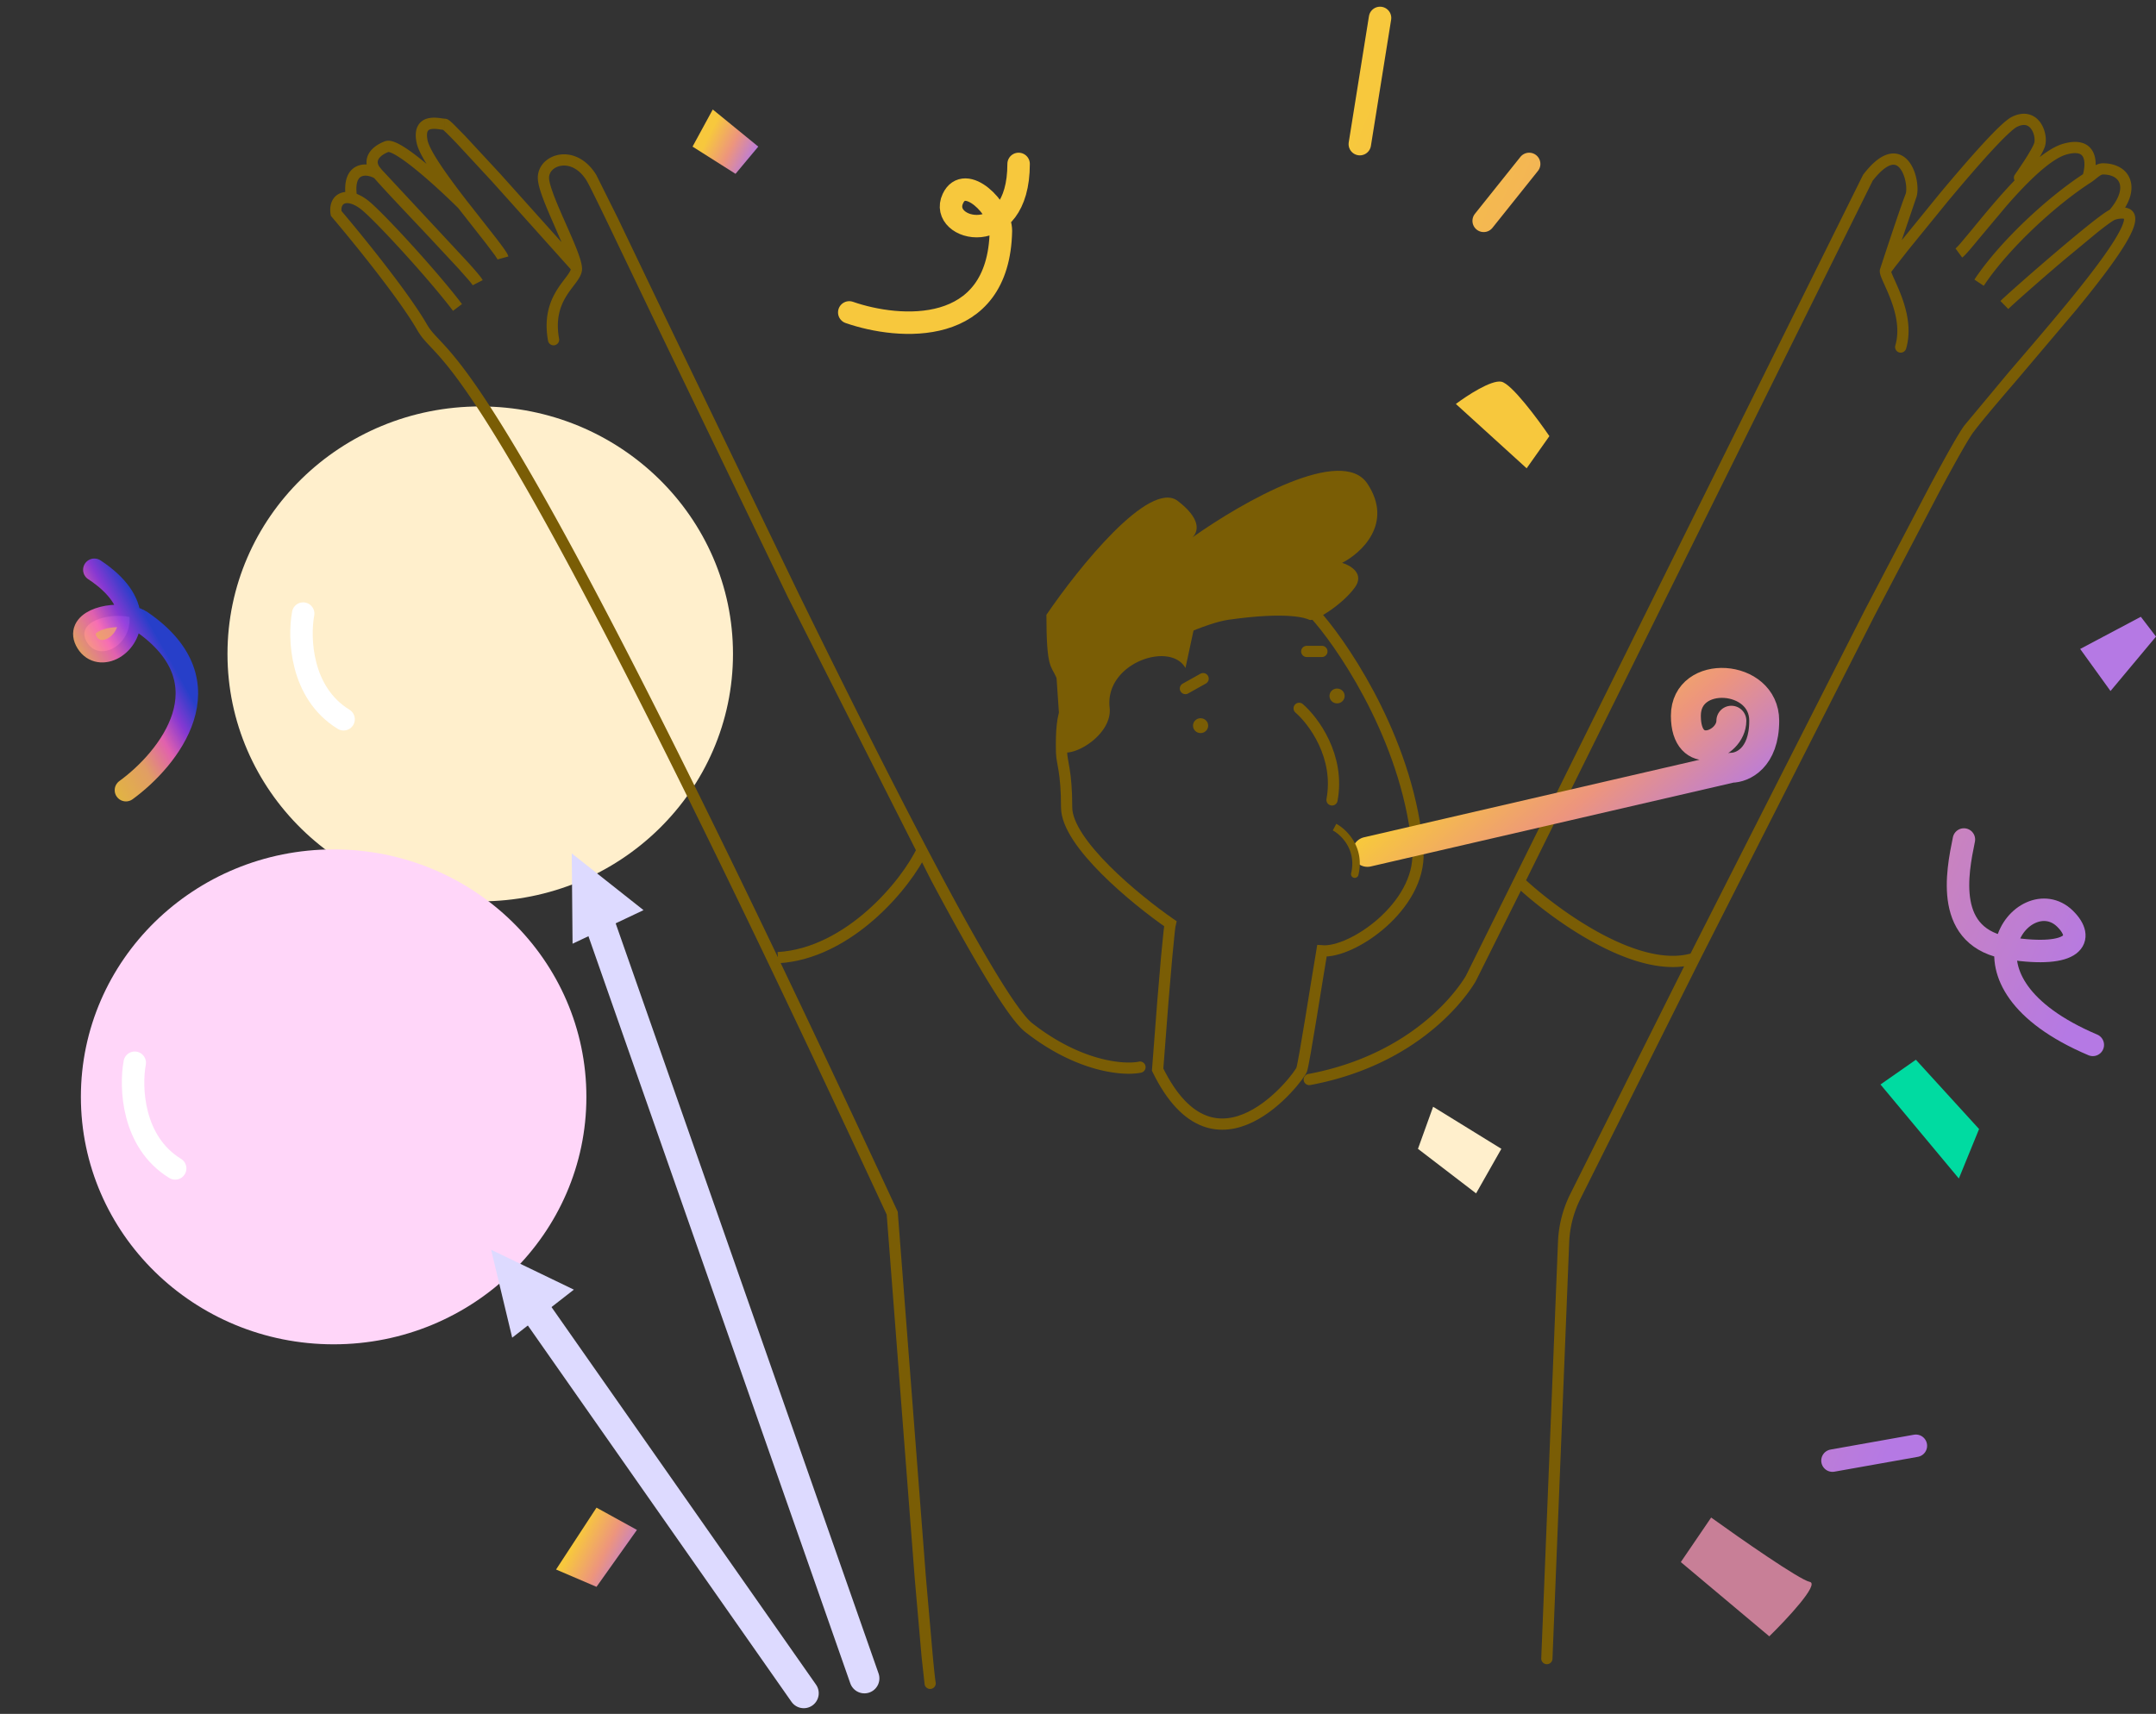
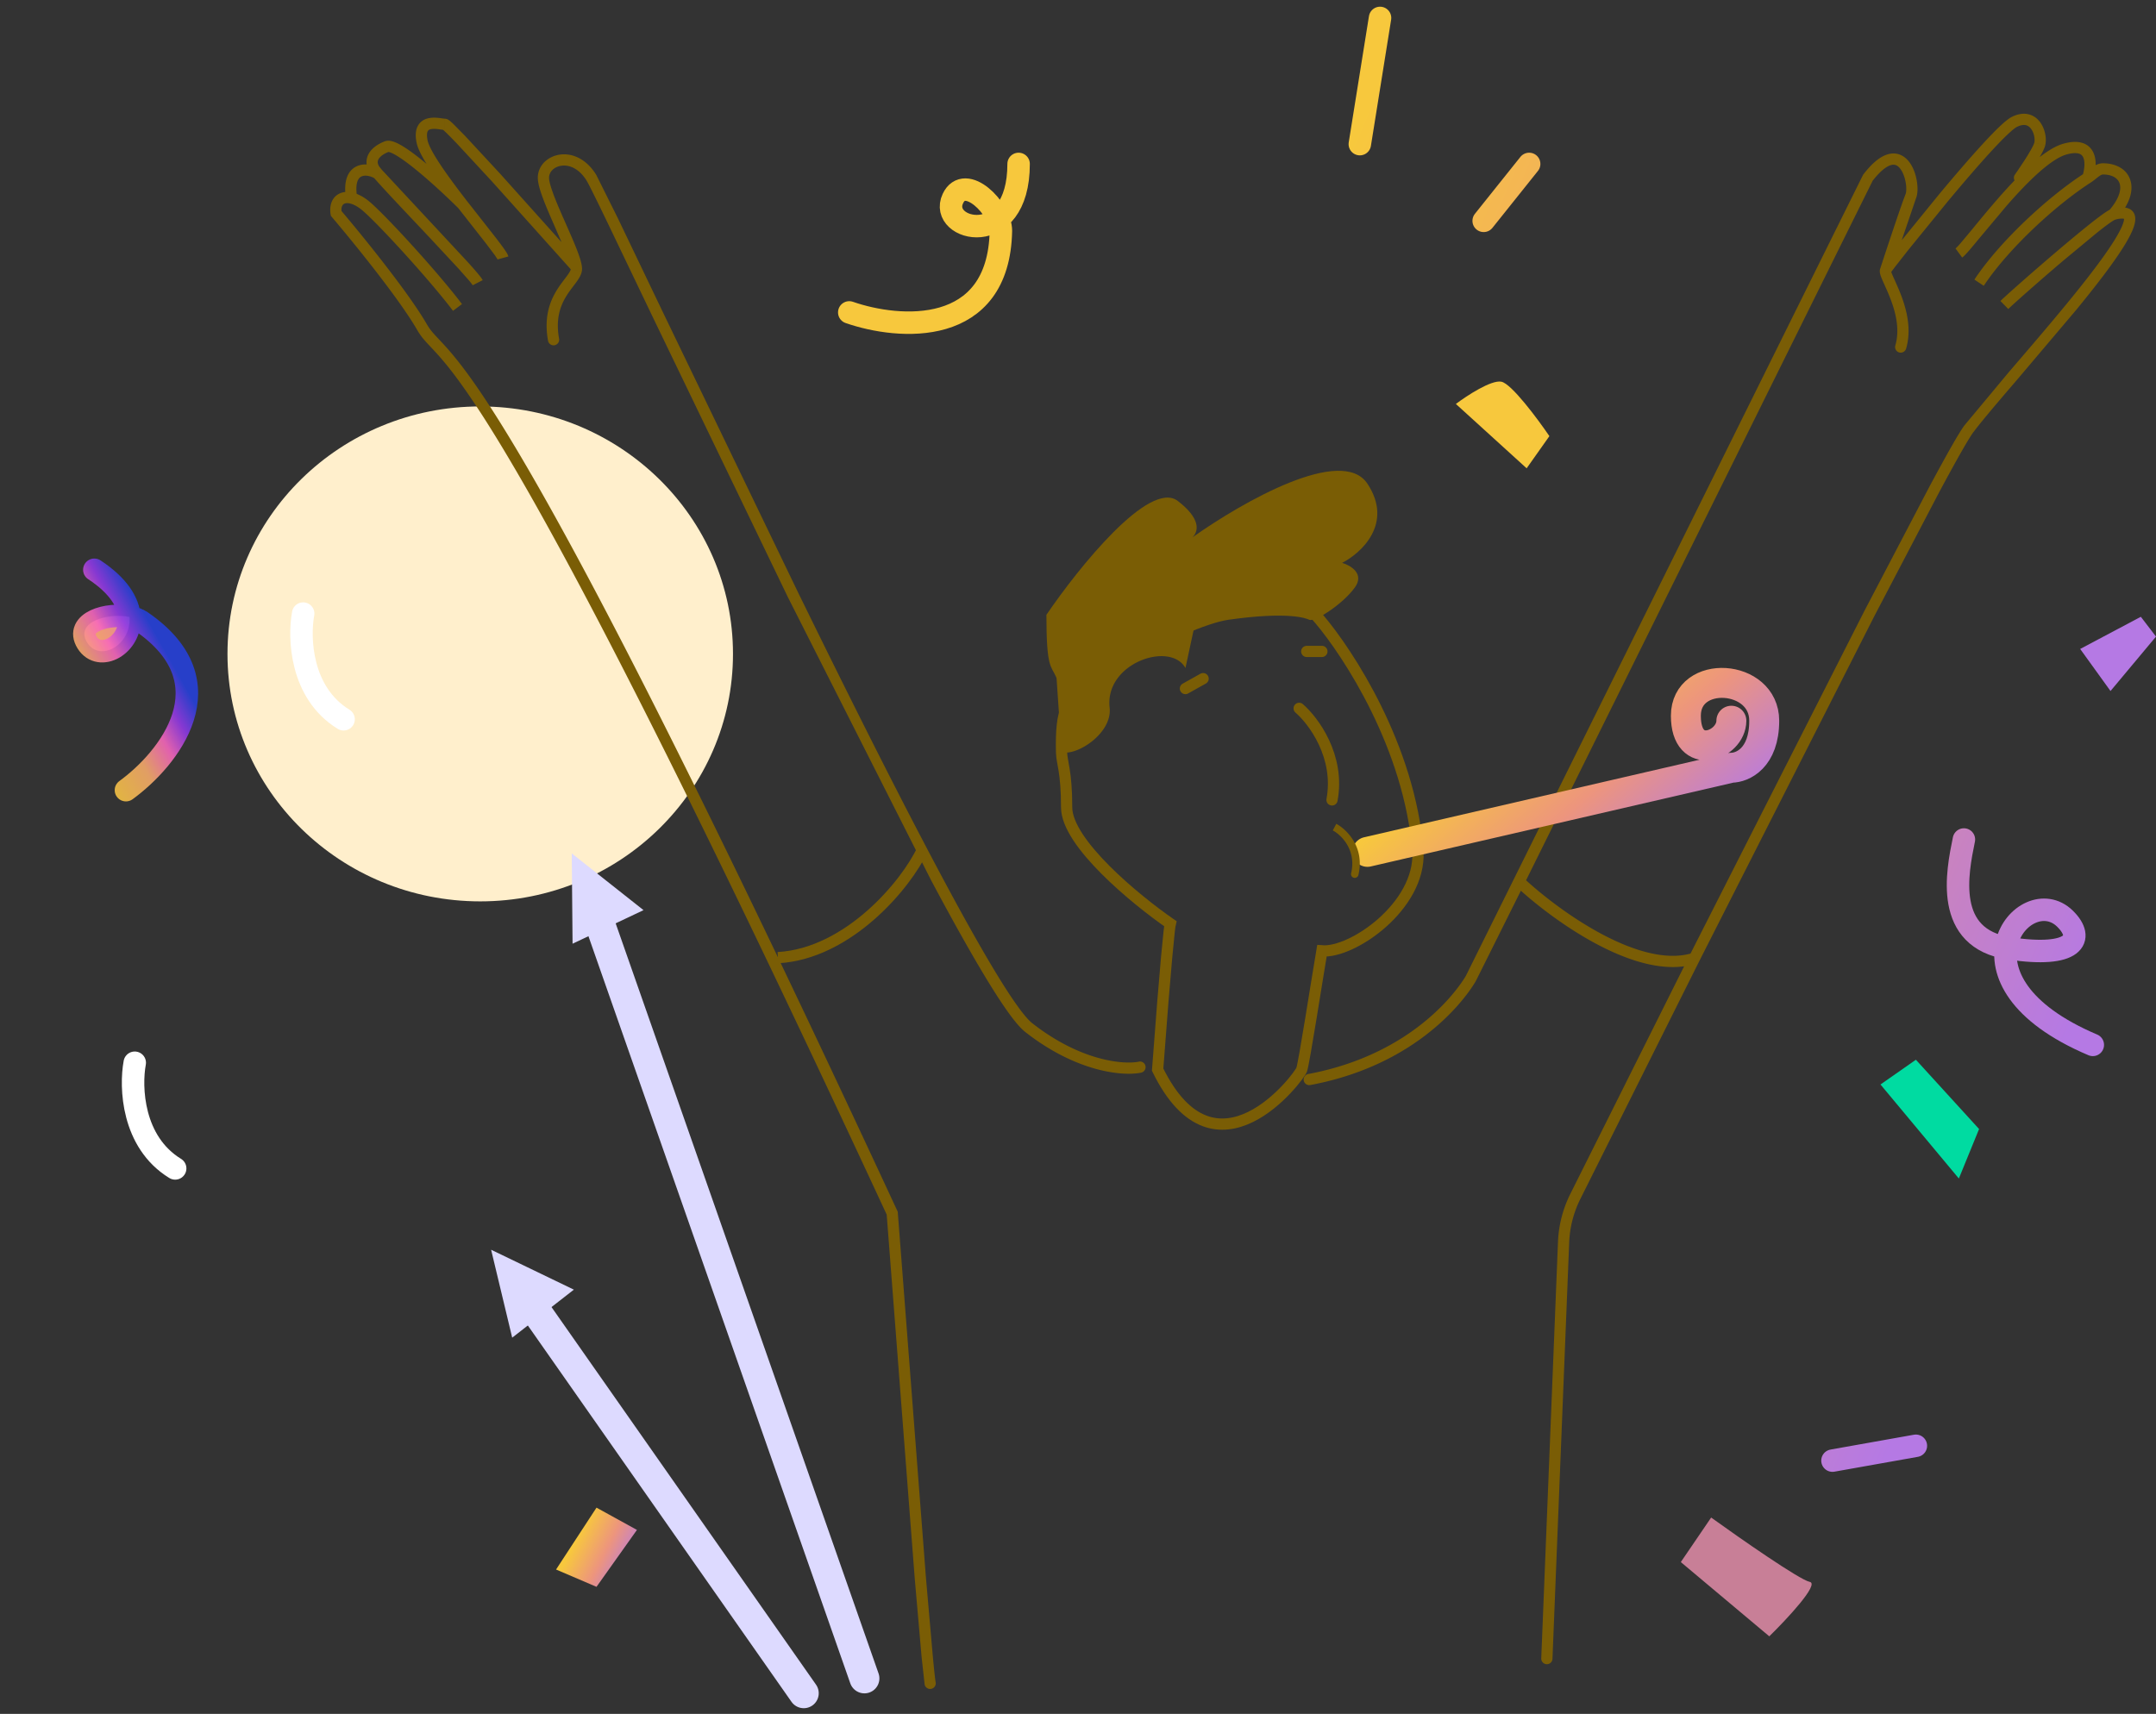
<svg xmlns="http://www.w3.org/2000/svg" xmlns:xlink="http://www.w3.org/1999/xlink" viewBox="0 0 288 229" fill="none">
  <rect x="0" y="0" width="288" height="229" fill="#333333" stroke="none" />
  <style>.B{stroke-linecap:round}.C{stroke-linejoin:round}.D{stroke-width:3}.E{stroke-width:4}</style>
  <path d="M80.019 123.081l35.451 101.178" stroke="#dddaff" class="B C E" />
  <ellipse cx="64.15" cy="87.372" rx="33.763" ry="33.065" fill="#ffefcc" />
  <path d="M40.497 81.985c-.6 3.236-.36 10.591 5.4 14.121" stroke="#fff" class="B C D" />
  <path d="M76.375 114.027l9.587 7.582-9.478 4.485-.109-12.067z" fill="#dddaff" />
-   <ellipse cx="44.567" cy="146.557" rx="33.763" ry="33.065" fill="#ffd6f9" />
  <path d="M65.604 166.985l11.054 5.332-8.239 6.416-2.815-11.748z" fill="#dddaff" />
  <path d="M71.24 174.662l36.127 51.581" stroke="#dddaff" class="B C E" />
  <path d="M189.412 113.823c-1.081-14.019-9.341-26.562-13.168-31.081l-2.363-2.645c-1.621-1.587-10.579 0-14.856.992l-1.351 4.96h-3.038c-9.792 1.653-8.103 7.605-8.103 9.92 0 1.852-5.065-7.936-4.727 4.629.034 1.286.675 2.513.675 7.275s9.229 12.344 13.843 15.54c-.113.441-.608 4.96-1.688 19.508 7.765 15.871 18.907.992 19.245 0s2.026-11.903 2.701-15.871c4.051.331 13.167-5.951 12.83-13.226z" stroke="#7A5D05" stroke-width="1.5" />
  <g fill="#7A5D05">
    <path d="M157.337 66.94c-3.782-2.91-13.281 8.928-17.557 15.21 0 7.274.627 6.731 1.355 8.431 1.161 2.713 17.002-6.923 22.954-7.77 8.051-1.145 10.416-.19 10.804 0 .676.331 4.39-1.984 6.078-4.298 1.35-1.852-.563-2.976-1.688-3.306 2.588-1.323 6.887-5.29 3.376-10.581-3.405-5.13-16.608 2.383-23.357 7.164.821-.831 1.111-2.483-1.965-4.85z" />
    <path d="M158.353 89.258l1.352-6.282c0-1.391.81-2.844 0-3.637s-12.718 8.487-18.57 11.242l.674 9.919c2.026.551 6.804-2.534 6.416-5.952-.676-5.952 8.101-8.927 10.128-5.29zm47.529 132.326a.75.75 0 1 0 1.499.06l-1.499-.06zm57.134-164.302l-.6-.451.6.451zm20.933-28.766l-.178.729.178-.729zm-1.688.14l.223.716-.223-.716zm-6.415-8.737l.202.722-.202-.722zm-6.69 3.403a.75.75 0 1 0 1.225.866l-1.225-.866zm3.313-4.065l-.726-.186.726.186zM253.18 46.16a.75.75 0 1 0 1.44.42l-1.44-.42zm2.07-19.96l.695.284-.695-.284zm-5.74-2.446l-.594-.457a.76.76 0 0 0-.078.124l.672.333zm-53.008 106.931l.659.357a.12.12 0 0 0 .012-.022l-.671-.335zm-21.746 12.819a.75.75 0 0 0-.599.876.75.75 0 0 0 .875.598l-.276-1.474zm-22.332-.181a.75.75 0 1 0-.303-1.469l.303 1.469zm-15.007-6.025l.462-.591-.462.591zM76.981 36.12l.735.15-.735-.15zm-3.777 9.391a.75.75 0 1 0 1.476-.266l-1.476.266zM56.385 18.927l-.735.15.735-.15zm5.4 8.39l.593-.459-.593.459zm-10.129-7.728l-.274-.698.274.698zm-1.688 2.976l.652-.37-.652.37zm-1.348 4.753l.45-.6-.45.6zm-3.714 1.199l-.739.126.035.203.133.157.571-.486zm11.479 15.21l-.65.373.65-.373zm62.799 118.372l.748-.055-.01-.136-.058-.124-.68.315zm4.33 62.974a.75.75 0 0 0 .885.584.75.75 0 0 0 .584-.885l-1.469.301zm85.352-59.109l.749.03-.749-.03zm1.555-6.073l-.671-.334.671.334zm-3.04 61.755l2.234-55.652-1.498-.06-2.235 55.652 1.499.06zm56.234-163.911c1.164-1.547 3.297-4.046 5.805-6.968l7.934-9.374c2.576-3.143 4.903-6.151 6.335-8.448.707-1.135 1.239-2.164 1.445-2.98.101-.402.151-.856.009-1.272-.165-.481-.542-.787-1.016-.903l-.356 1.457c.032.008-.029-.014-.047-.068a.36.36 0 0 1 .007.104c-.002.075-.017.179-.052.316-.145.574-.567 1.436-1.264 2.553-1.375 2.208-3.647 5.151-6.221 8.291-2.568 3.133-5.41 6.432-7.913 9.349l-5.865 7.043 1.199.902zm20.512-29.946c-.665-.163-1.385-.067-2.09.153l.447 1.432c.568-.177.99-.2 1.287-.128l.356-1.457zm-2.09.153a2.56 2.56 0 0 0-.538.266 11.11 11.11 0 0 0-.625.421 44.59 44.59 0 0 0-1.709 1.305c-1.318 1.047-2.958 2.416-4.598 3.812-3.272 2.786-6.584 5.721-7.349 6.47l1.049 1.072c.723-.707 3.994-3.609 7.272-6.4l4.559-3.78c.65-.517 1.212-.947 1.648-1.258a10.03 10.03 0 0 1 .538-.363c.156-.096.212-.116.2-.113l-.447-1.432zm.786 1.212c1.591-1.804 2.209-3.596 1.758-5.056-.468-1.515-1.952-2.282-3.671-2.282v1.5c1.32 0 2.031.555 2.238 1.225.224.724-.002 1.978-1.45 3.621l1.125.992zm-1.913-7.338c-.614 0-1.11.312-1.461.569-.18.132-.364.283-.518.406a5.66 5.66 0 0 1-.453.335l.813 1.26c.211-.136.405-.287.575-.423l.47-.37c.305-.223.467-.278.574-.278v-1.5zm-2.432 1.311c-5 3.226-11.424 9.221-14.737 14.235l1.251.827c3.18-4.813 9.443-10.669 14.299-13.802l-.813-1.26zm1.119.863a7.02 7.02 0 0 0 .33-1.654c.041-.586 0-1.238-.238-1.822-.249-.609-.71-1.135-1.448-1.391-.706-.245-1.573-.212-2.597.075l.404 1.444c.866-.242 1.395-.209 1.701-.102.275.095.442.272.551.54.119.293.163.691.131 1.15a5.58 5.58 0 0 1-.259 1.293l1.425.466zm-3.953-4.792c-1.358.38-2.86 1.454-4.317 2.75-1.479 1.317-3.001 2.945-4.402 4.546s-2.698 3.194-3.718 4.435l-1.305 1.559c-.372.429-.592.65-.681.715l.888 1.209c.249-.183.578-.54.925-.94a80.46 80.46 0 0 0 1.331-1.591l3.689-4.4c1.384-1.582 2.859-3.157 4.27-4.413 1.434-1.276 2.718-2.145 3.724-2.426l-.404-1.444zm-5.876 4.558l.613.433c.012-.017.019-.028.029-.041l.079-.113.282-.409.876-1.315a31.06 31.06 0 0 0 .94-1.535c.262-.464.514-.958.609-1.332l-1.453-.371c-.04.155-.193.488-.463.966a29.3 29.3 0 0 1-.892 1.458l-.854 1.282-.276.399-.076.109c-.009.012-.015.022-.02.028s-.006.009.606.442zm3.428-4.312c.119-.467.109-1.019.003-1.543-.107-.53-.323-1.091-.675-1.568s-.863-.895-1.54-1.059-1.428-.054-2.221.334l.66 1.347c.558-.273.947-.287 1.208-.224s.492.229.686.491.34.616.412.974c.074.364.063.68.014.875l1.453.371zm-4.433-3.835c-.456.223-1.05.727-1.689 1.335-.664.633-1.454 1.455-2.316 2.396-1.726 1.883-3.771 4.27-5.737 6.629l-5.281 6.492-1.735 2.214-.516.683a3.91 3.91 0 0 0-.283.42l1.336.682c-.014.026.015-.023.156-.214l.497-.658 1.719-2.195 5.259-6.465c1.96-2.352 3.988-4.718 5.69-6.576.852-.929 1.616-1.724 2.246-2.323.655-.624 1.095-.967 1.314-1.075l-.66-1.347zM251.206 35.78a1.04 1.04 0 0 0-.095.598 2.16 2.16 0 0 0 .094.412c.081.251.208.551.347.864.288.649.664 1.444 1.013 2.368.701 1.858 1.22 4.063.615 6.138l1.44.42c.745-2.554.082-5.143-.652-7.088-.368-.977-.773-1.835-1.045-2.447-.14-.317-.237-.549-.289-.714-.013-.039-.021-.069-.026-.091l-.007-.032a.4.4 0 0 1-.001.061.55.55 0 0 1-.058.191l-1.336-.682zm1.381.574l3.358-9.869-1.389-.567c-.553 1.355-2.5 7.232-3.395 9.97l1.426.466zm3.358-9.869c.249-.61.242-1.524.097-2.357-.15-.859-.479-1.823-1.048-2.542-.593-.75-1.5-1.277-2.667-1.007-1.071.248-2.198 1.14-3.411 2.719l1.189.914c1.15-1.496 2.007-2.043 2.561-2.171.457-.106.816.052 1.152.476.36.455.621 1.152.746 1.868.129.742.08 1.316-.008 1.532l1.389.567zm-59.443 104.202l-.659-.358c-.003.006-.006.012-.011.02l-.045.078a9.48 9.48 0 0 1-.195.317c-.178.28-.453.688-.833 1.19-.76 1.004-1.94 2.382-3.607 3.853-3.33 2.939-8.612 6.259-16.396 7.719l.276 1.474c8.084-1.515 13.607-4.974 17.113-8.069 1.752-1.546 2.998-2.999 3.81-4.072a19.13 19.13 0 0 0 .902-1.289 12.63 12.63 0 0 0 .224-.364l.058-.1.015-.029c.007-.012.007-.013-.652-.37zm.672.333l53.008-106.931-1.344-.666-53.008 106.931 1.344.666zm-45.053 10.836c-1.883.388-7.628.035-14.242-5.147l-.925 1.181c6.892 5.4 13.076 5.928 15.47 5.435l-.303-1.469zm-14.242-5.147c-.439-.343-1.068-1.059-1.877-2.173-.796-1.097-1.73-2.526-2.782-4.248-2.103-3.441-4.656-8.01-7.497-13.333-5.681-10.643-12.492-24.26-19.117-37.798L88.62 41.861l-6.096-12.723-2.879-5.776-1.277.787c.269.437 1.248 2.416 2.805 5.642l6.093 12.718 17.993 37.307L124.4 117.66c2.846 5.333 5.415 9.932 7.54 13.41 1.063 1.738 2.02 3.205 2.849 4.347.817 1.124 1.549 1.989 2.165 2.472l.925-1.181zM79.645 23.361c-1.313-2.131-3.187-2.924-4.831-2.706-1.587.211-2.972 1.412-2.972 3.099h1.5c0-.759.64-1.476 1.67-1.612.973-.129 2.306.301 3.356 2.006l1.277-.787zM76.246 35.97c-.045.221-.227.523-.625 1.054-.363.484-.861 1.106-1.309 1.852-.923 1.536-1.651 3.62-1.108 6.636l1.476-.266c-.469-2.605.152-4.324.918-5.598.396-.66.826-1.195 1.223-1.724.362-.482.771-1.048.895-1.654l-1.47-.3zm-4.404-12.216c0 .723.307 1.726.691 2.756.397 1.065.926 2.285 1.455 3.485l1.486 3.436c.43 1.06.703 1.87.763 2.344l1.488-.19c-.089-.696-.44-1.678-.861-2.717-.431-1.064-.977-2.283-1.504-3.478-.531-1.204-1.043-2.385-1.422-3.404-.392-1.054-.597-1.817-.597-2.233h-1.5zm4.395 12.022c.008.064.011.113.011.148s-.003.049-.002.045l1.47.3c.047-.23.036-.47.009-.684l-1.488.19zm1.306-.592L66.849 23.258l-4.703-5.078-1.524-1.55a9.51 9.51 0 0 0-.496-.452 2.43 2.43 0 0 0-.214-.16 1.3 1.3 0 0 0-.148-.082.83.83 0 0 0-.34-.075v1.5c-.151 0-.256-.048-.274-.056a.32.32 0 0 1-.038-.019l.059.048c.093.077.23.201.412.377.362.349.865.861 1.479 1.504l4.679 5.053L76.42 36.179l1.123-.994zM59.424 15.862c-.031-.002-.049-.003-.071-.006-.047-.005-.104-.013-.176-.023l-.524-.07c-.391-.044-.912-.076-1.414.033-.521.114-1.084.396-1.419 1.018-.319.592-.355 1.354-.17 2.262l1.47-.3c-.152-.745-.062-1.099.02-1.251.066-.122.179-.212.417-.264.257-.056.58-.047.928-.008.171.019.326.043.481.064a3.44 3.44 0 0 0 .457.044v-1.5zm-3.773 3.215c.105.515.367 1.115.701 1.74.34.637.782 1.35 1.285 2.104 1.007 1.507 2.287 3.215 3.555 4.855l1.186-.918c-1.263-1.633-2.517-3.308-3.494-4.77-.489-.732-.901-1.4-1.209-1.977-.315-.589-.494-1.035-.554-1.334l-1.47.3zm5.541 8.699l3.619 4.614L66.028 34a9.32 9.32 0 0 1 .346.513c.093.152.101.189.091.155l1.445-.402a2.24 2.24 0 0 0-.257-.537 11.13 11.13 0 0 0-.403-.6c-.32-.449-.753-1.017-1.254-1.662l-3.617-4.611-1.186.918zm1.122-.991c-1.417-1.408-3.63-3.491-5.666-5.16-1.015-.832-2.007-1.579-2.845-2.087-.417-.253-.822-.464-1.191-.592-.332-.116-.796-.225-1.229-.056l.547 1.397c-.095.037-.077-.017.187.075.227.079.531.231.908.459.748.454 1.677 1.148 2.673 1.965 1.987 1.628 4.163 3.675 5.56 5.063l1.057-1.064zM51.382 18.89c-.928.364-1.693.896-2.107 1.613-.441.764-.416 1.627.04 2.431l1.305-.74c-.219-.387-.195-.682-.045-.942.178-.308.594-.668 1.354-.965l-.547-1.397zm-2.067 4.044c.109.193.342.478.601.779l1.139-.976a12.09 12.09 0 0 1-.315-.381 3.33 3.33 0 0 1-.09-.12l-.029-.043-1.305.74zm.601.779c1.263 1.474 4.463 4.834 7.393 7.945l3.958 4.253 1.325 1.499c.167.198.301.362.399.491a3.55 3.55 0 0 1 .114.156c.029.043.038.06.037.058l1.336-.682c-.124-.242-.415-.606-.74-.991a60.6 60.6 0 0 0-1.361-1.539l-3.976-4.273-7.346-7.893-1.139.976zm.967-1.124c-.816-.51-2.119-.882-3.22-.376-1.23.565-1.765 1.978-1.477 4.089l1.486-.202c-.253-1.856.286-2.372.617-2.524.459-.211 1.205-.087 1.8.285l.795-1.272zm10.828 18.039c-1.653-2.191-4.347-5.316-6.844-8.054a136.71 136.71 0 0 0-3.465-3.675c-.995-1.01-1.833-1.808-2.332-2.182l-.901 1.2c.395.297 1.158 1.014 2.164 2.035.992 1.007 2.184 2.272 3.426 3.633 2.486 2.727 5.144 5.812 6.755 7.947l1.197-.903zM49.07 26.717c-1.267-.951-2.567-1.326-3.604-.906-1.116.453-1.505 1.631-1.3 2.831l1.479-.252c-.134-.784.151-1.094.385-1.189.314-.127 1.04-.11 2.139.715l.901-1.2zm-4.736 2.285c2.821 3.315 9.009 10.935 11.4 15.097l1.301-.747c-2.471-4.302-8.752-12.024-11.558-15.322l-1.142.972zm11.4 15.097c.421.732.86 1.25 1.386 1.819s1.128 1.175 1.954 2.143c1.642 1.927 4.15 5.268 8.315 12.211 8.335 13.893 23.261 42.133 51.114 102.141l1.36-.631C92.008 101.765 77.054 73.464 68.676 59.5c-4.191-6.986-6.747-10.402-8.46-12.412-.852-1-1.501-1.656-1.995-2.19s-.847-.956-1.186-1.546l-1.301.747zm62.701 118.054l3.765 48.86.908 10.393.405 3.665 1.469-.301c-.046-.225-.167-1.26-.38-3.506l-.907-10.375-3.764-48.847-1.496.111zM248.827 23.447c-2.351 5.217-32.964 66.709-46.568 94.009l1.343.669 46.592-94.062-1.367-.616zm-46.568 94.009l-4.685 9.4-1.29 2.587-.338.677-.086.173a.76.76 0 0 1-.022.043c-.007.015-.007.015.664.35l.671.334a.78.78 0 0 0 .029-.058l.087-.173.337-.676 1.29-2.588 4.686-9.4-1.343-.669zm8.834 42.767l15.92-31.846-1.341-.673-15.922 31.851 1.343.668zm15.92-31.846l23.336-46.003 8.716-16.661c2.325-4.333 3.92-7.143 4.55-7.981l-1.199-.902c-.717.953-2.376 3.893-4.673 8.173l-8.727 16.683-23.344 46.017 1.341.673zm-24.596-10.04c2.385 2.239 6.426 5.44 10.83 7.786 4.36 2.323 9.282 3.922 13.323 2.632l-.456-1.429c-3.418 1.091-7.854-.231-12.161-2.526-4.263-2.272-8.198-5.387-10.509-7.556l-1.027 1.093zm7.198 47.655a14.24 14.24 0 0 1 1.478-5.769l-1.343-.668c-.989 1.987-1.544 4.16-1.633 6.377l1.498.06z" />
  </g>
  <g stroke="#7A5D05" stroke-width="1.5">
    <path d="M123.236 113.492c-2.139 4.629-9.872 13.937-19.325 14.466" />
    <path d="M173.543 94.646c1.913 1.653 5.469 6.414 4.389 12.234m-19.583-14.879l2.364-1.323m13.842-3.637h2.026" class="B" />
  </g>
  <path d="M113.444 41.742C120.084 44.056 133.432 45.114 133.702 30.83C133.702 27.854 128.908 23.093 127.287 26.532C125.261 30.83 136.066 33.542 136.066 21.903M184.347 2.395L181.646 19.258M198.19 29.508L204.267 21.903M244.783 195.162L255.925 193.179M262.34 112.17C261.44 116.578 259.639 125.396 268.417 126.718C277.196 128.041 278.546 125.396 275.845 122.75C270.443 117.46 259.301 131.017 279.559 139.614" stroke="url(#A)" class="B C D" />
  <path d="M17.299 82.433c-2.966-.593-7.337.722-5.661 3.415s5.931.361 5.661-3.415z" fill="url(#B)" />
  <g class="B C">
    <g class="D">
      <path d="M16.823 105.579C22.485 101.469 30.818 91.204 18.857 83.026C18.434 82.748 17.895 82.552 17.299 82.433M17.299 82.433C14.332 81.841 9.962 83.155 11.638 85.848C13.315 88.542 17.569 86.209 17.299 82.433ZM17.299 82.433C17.163 80.543 15.895 78.293 12.603 76.13" stroke="url(#C)" stroke-opacity=".88" />
      <path d="M16.823 105.579c5.662-4.11 13.996-14.375 2.034-22.553-.422-.277-.962-.474-1.558-.593m0 0c-2.966-.593-7.337.722-5.661 3.415s5.931.361 5.661-3.415zm0 0c-.135-1.89-1.404-4.14-4.695-6.303" stroke="#f7c73d" stroke-opacity=".1" />
    </g>
    <path d="M182.659 113.823L231.278 102.581C232.741 102.581 235.667 101.324 235.667 96.299C235.667 90.016 225.2 89.355 225.2 95.637C225.2 101.92 231.278 99.605 231.278 96.299" stroke="url(#D)" class="E" />
  </g>
  <path d="M255.925 141.598l-4.727 3.306 10.467 12.565 2.701-6.613-8.441-9.258z" fill="#00dba1" />
  <path d="M281.923 92.331l-4.052-5.621 8.103-4.298L288 85.057l-6.077 7.274z" fill="url(#E)" />
  <path d="M200.553 51c-1.35-.264-4.614 1.874-6.077 2.976l9.454 8.597 3.038-4.298c-1.575-2.315-5.064-7.01-6.415-7.274z" fill="url(#E)" />
-   <path d="M95.212 14.629l-2.701 4.96 5.74 3.637 3.039-3.637-6.078-4.96z" fill="url(#F)" />
  <path d="M79.681 212.026l-5.402-2.314 5.402-8.267 5.402 2.976-5.402 7.605z" fill="url(#G)" />
  <path d="M228.577 202.768l-4.052 5.951 11.818 9.92c2.363-2.315 6.752-7.01 5.402-7.275s-9.342-5.841-13.168-8.596z" fill="#c87f97" />
-   <path d="M191.437 147.88l-2.025 5.621 7.765 5.952 3.376-5.952-9.116-5.621z" fill="#ffefcc" />
  <g fill="#7A5D05">
-     <ellipse cx="160.375" cy="96.96" rx="1.013" ry=".992" />
-     <ellipse cx="178.607" cy="92.992" rx="1.013" ry=".992" />
    <path d="M180.484 116.684a.5.5 0 0 0 .372.602.5.5 0 0 0 .601-.372l-.973-.23zm-2.45-5.726c1.123.599 3.189 2.59 2.45 5.726l.973.23c.882-3.741-1.599-6.116-2.952-6.838l-.471.882z" />
  </g>
  <path d="M17.999 141.999c-.6 3.236-.36 10.591 5.4 14.121" stroke="#fff" class="B C D" />
  <defs>
    <linearGradient id="A" x1="140.997" y1="6.059" x2="307.372" y2="76.959" xlink:href="#H">
      <stop offset=".229" stop-color="#f7c83d" />
      <stop offset=".599" stop-color="#ed957d" />
      <stop offset=".974" stop-color="#b579e4" />
    </linearGradient>
    <linearGradient id="B" x1="2.432" y1="91.7" x2="23.066" y2="80.103" xlink:href="#H">
      <stop offset=".229" stop-color="#f7c83d" />
      <stop offset=".599" stop-color="#ed957d" />
      <stop offset=".974" stop-color="#b579e4" />
    </linearGradient>
    <linearGradient id="C" x1="2.432" y1="91.7" x2="23.066" y2="80.103" xlink:href="#H">
      <stop offset=".138" stop-color="#f7c93d" />
      <stop offset=".398" stop-color="#f7a870" />
      <stop offset=".565" stop-color="#f75ccc" />
      <stop offset=".695" stop-color="#8428fa" />
      <stop offset=".821" stop-color="#0d31ef" />
    </linearGradient>
    <linearGradient id="D" x1="191.451" y1="91.672" x2="218.171" y2="122.693" xlink:href="#H">
      <stop offset=".229" stop-color="#f7c83d" />
      <stop offset=".599" stop-color="#ed957d" />
      <stop offset=".974" stop-color="#b579e4" />
    </linearGradient>
    <linearGradient id="E" x1="209.988" y1="51.764" x2="259.163" y2="106.759" xlink:href="#H">
      <stop offset=".229" stop-color="#f7c83d" />
      <stop offset=".599" stop-color="#ed957d" />
      <stop offset=".974" stop-color="#b579e4" />
    </linearGradient>
    <linearGradient id="F" x1="93.967" y1="14.792" x2="102.245" y2="18.972" xlink:href="#H">
      <stop offset=".229" stop-color="#f7c83d" />
      <stop offset=".599" stop-color="#ed957d" />
      <stop offset=".974" stop-color="#b579e4" />
    </linearGradient>
    <linearGradient id="G" x1="76.071" y1="201.646" x2="86.259" y2="206.791" xlink:href="#H">
      <stop offset=".229" stop-color="#f7c83d" />
      <stop offset=".599" stop-color="#ed957d" />
      <stop offset=".974" stop-color="#b579e4" />
    </linearGradient>
    <linearGradient id="H" gradientUnits="userSpaceOnUse" />
  </defs>
</svg>